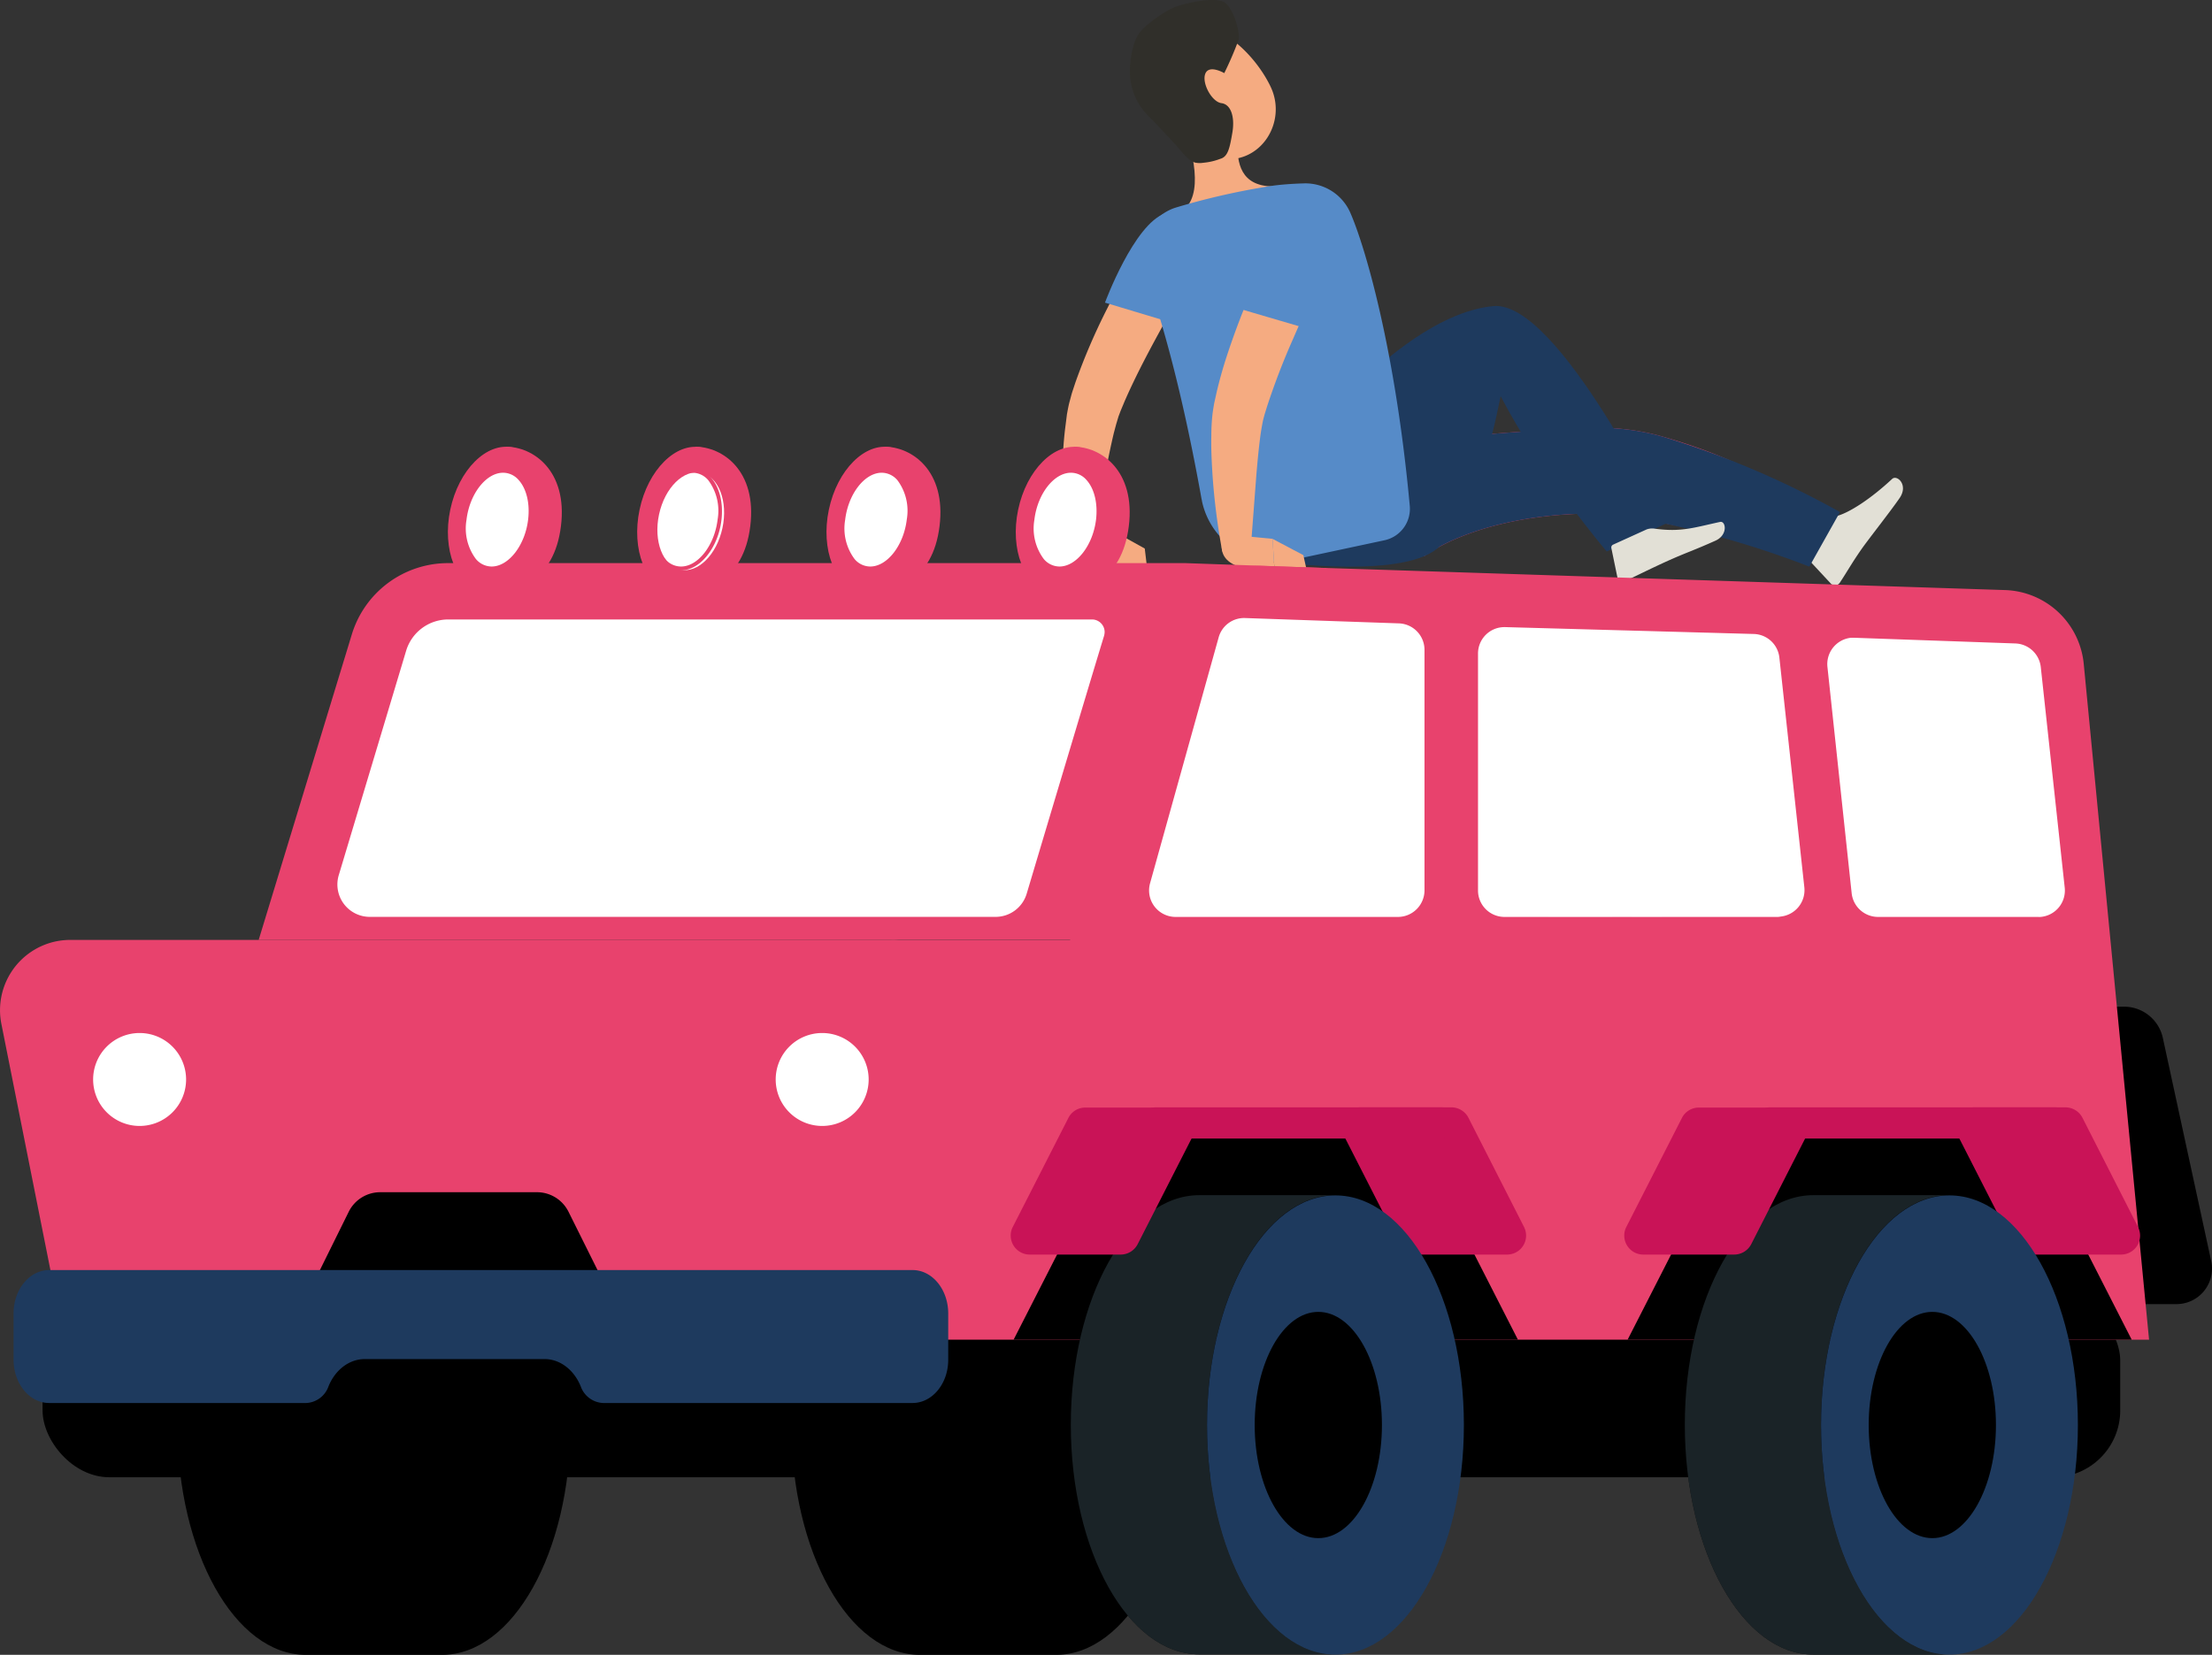
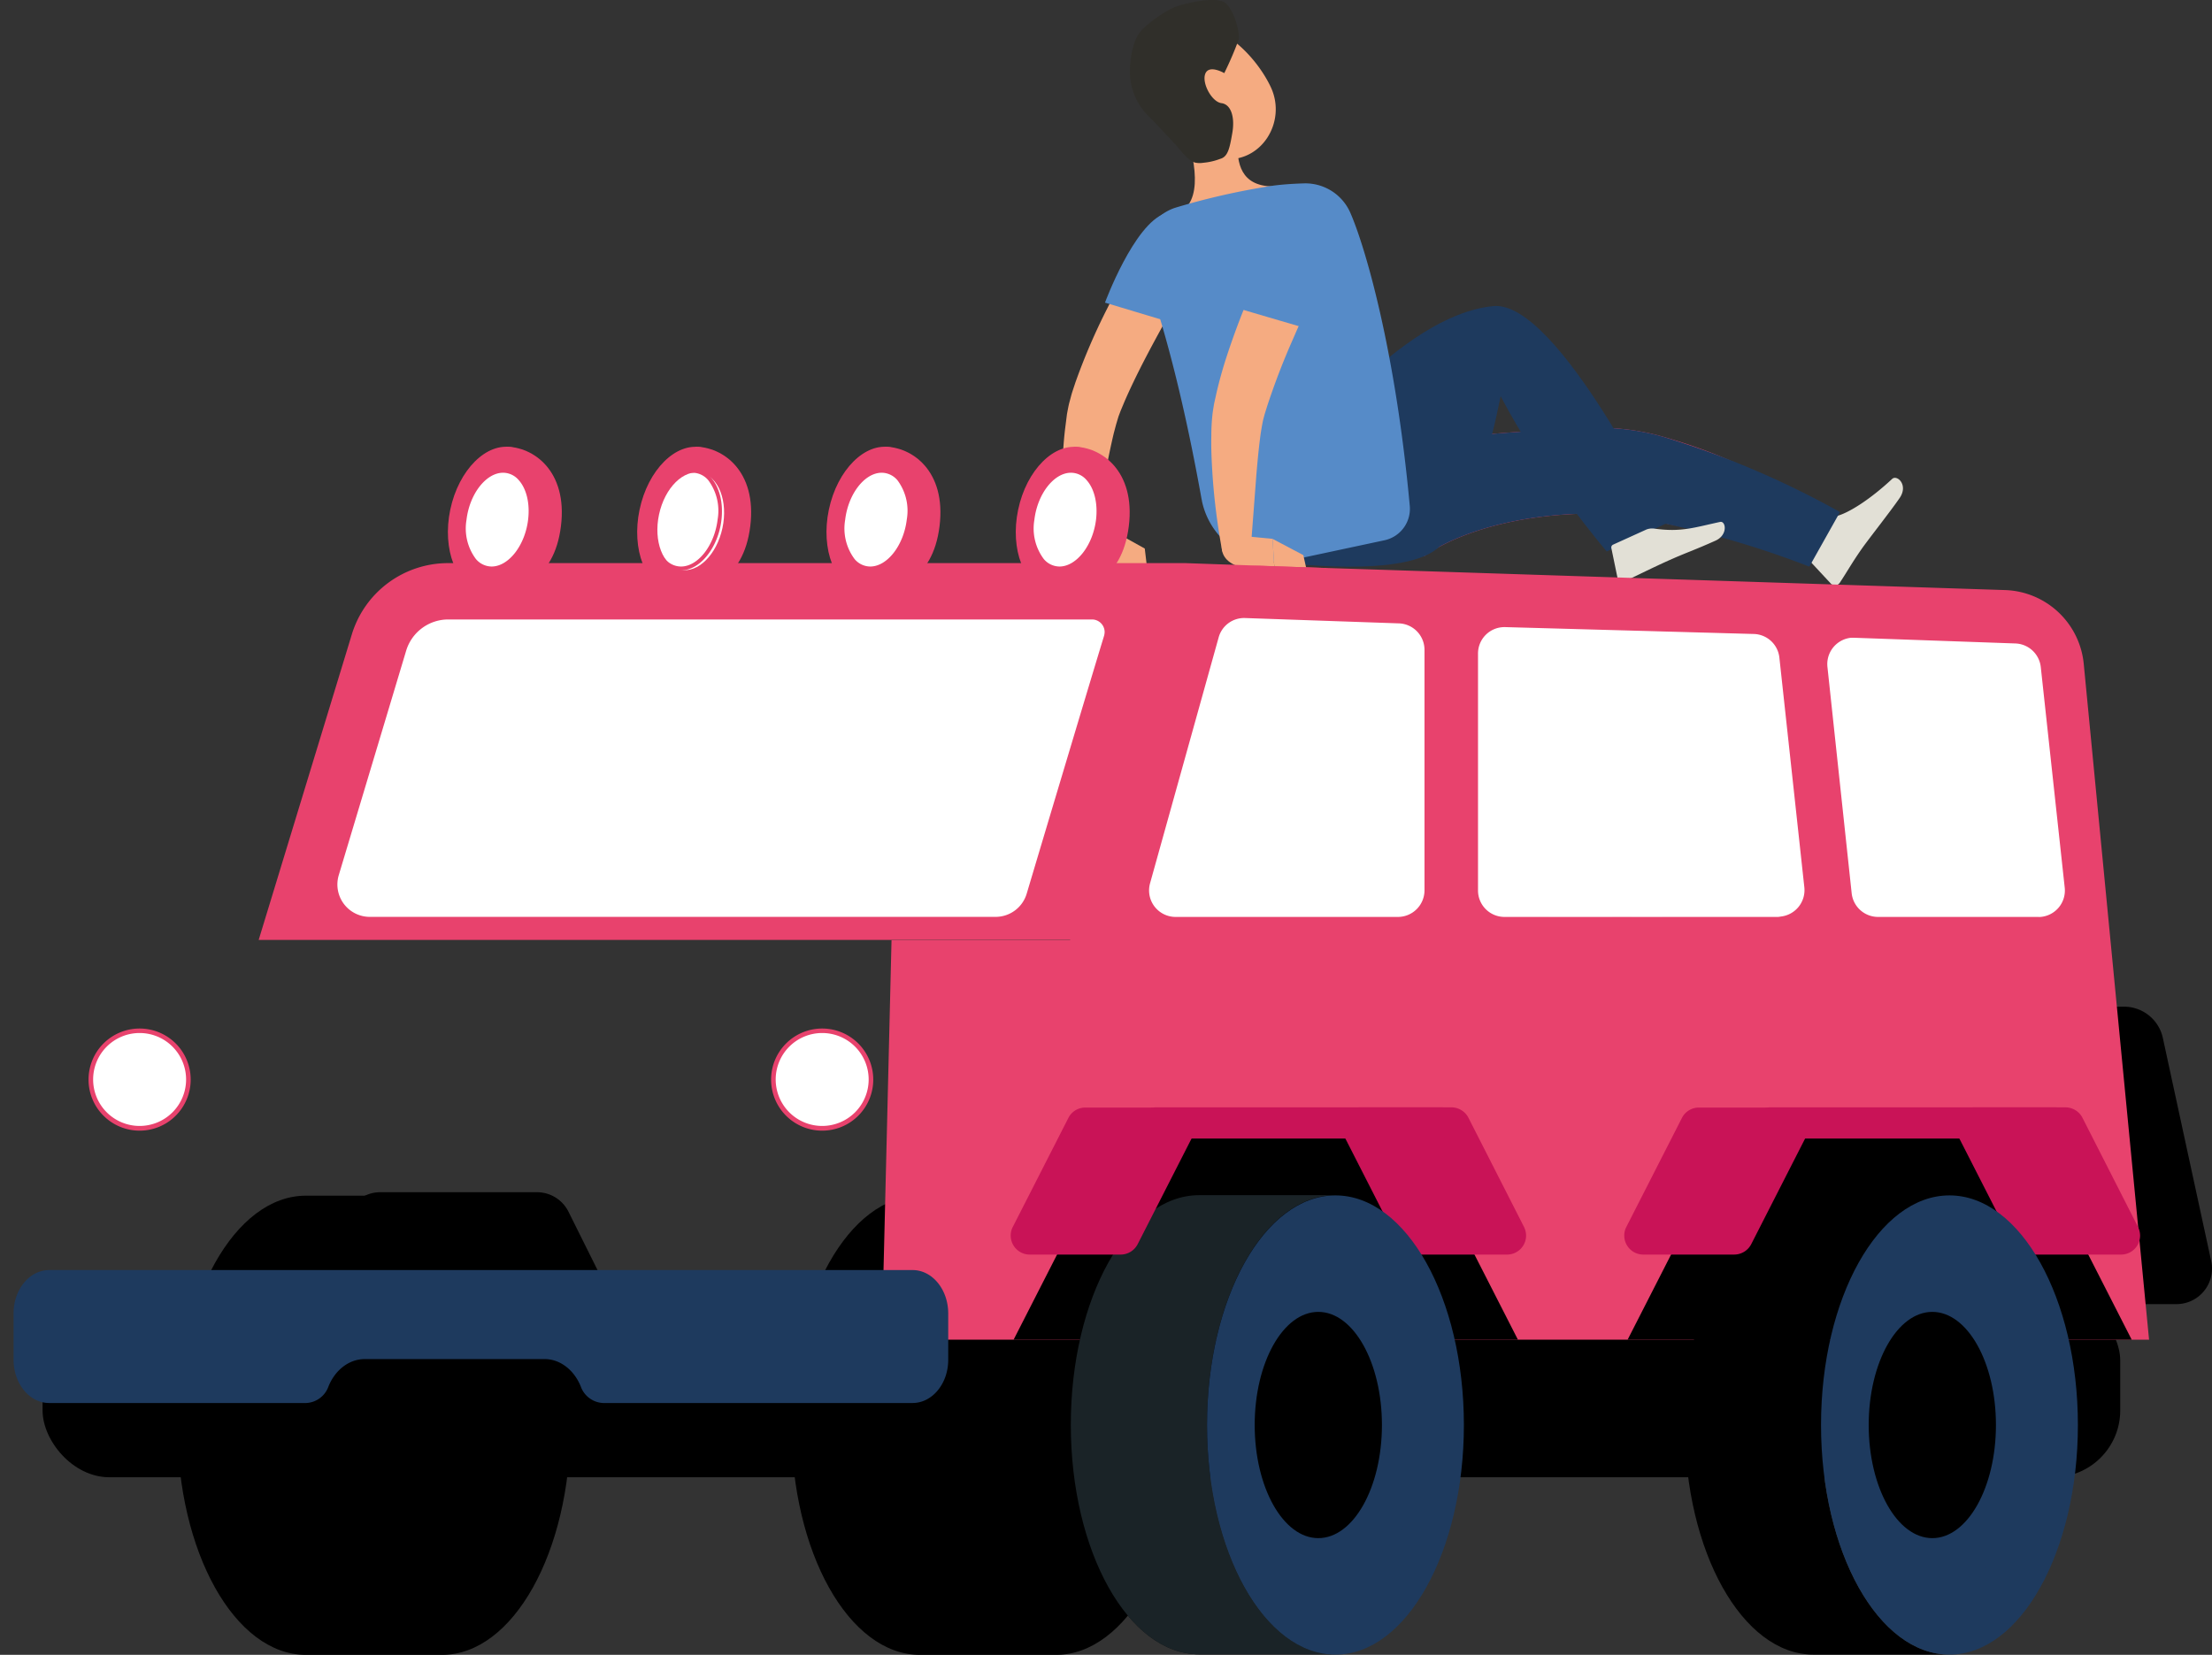
<svg xmlns="http://www.w3.org/2000/svg" viewBox="0 0 389.76 291.67">
  <rect x="0" y="0" width="389.76" height="291.67" fill="#333333" stroke="none" />
  <defs>
    <style>.cls-1,.cls-10{fill:#263238;}.cls-2{fill:#e2e0d6;}.cls-3{fill:#e8426d;}.cls-4{fill:#1e3a5e;}.cls-5{fill:#f5ab81;}.cls-6{fill:#568bc8;}.cls-7{fill:#f0887d;}.cls-11,.cls-8{fill:#fff;}.cls-9{fill:#c91357;}.cls-10{opacity:0.7;}.cls-10,.cls-11{isolation:isolate;}.cls-11{opacity:0.1;}.cls-12{fill:#302f2a;}</style>
  </defs>
  <title>Ресурс 706</title>
  <g id="Слой_2" data-name="Слой 2">
    <g id="Слой_1-2" data-name="Слой 1">
      <path class="cls-1" d="M121.63,106h-.37a1.67,1.67,0,0,1-1.27-2v0h0l2.56-11.41a1.66,1.66,0,0,1,3.24.72l-2.55,11.4A1.66,1.66,0,0,1,121.63,106Z" />
      <polygon class="cls-2" points="324.43 99.41 325.45 92.87 310.82 87.21 309.79 93.75 324.43 99.41" />
      <path class="cls-2" d="M322.69,91.64l-4.23,6.1a.59.59,0,0,0,.05.72l4.11,4.42a1,1,0,0,0,1.41,0l.11-.12c1.44-2.17,2-3.29,3.88-6,1.15-1.65,5.14-6.7,6.71-9s-.47-4.15-1.33-3.35c-3.81,3.56-7.63,6-9.77,6.54A1.57,1.57,0,0,0,322.69,91.64Z" />
      <path class="cls-3" d="M229,79.9s31.2-3.82,51.34-4.48A41.29,41.29,0,0,1,293.13,77c16.18,4.64,23.06,10.63,23.06,10.63l-2.31,9.91s-9.1-3.48-26.94-6.47a42,42,0,0,0-7.92-.54c-19.32.52-28.06,7.5-28.06,7.5Z" />
      <path class="cls-4" d="M229,79.9s31.2-3.82,51.34-4.48A41.29,41.29,0,0,1,293.13,77a158.53,158.53,0,0,1,31.08,13.25l-5.4,9.62a163.22,163.22,0,0,0-31.87-8.8,42,42,0,0,0-7.92-.54c-19.32.52-28.06,7.5-28.06,7.5Z" />
      <path class="cls-5" d="M207.36,19.12c2,4.54,4.73,13,2.09,16.89,0,0,2.32,4.53,11.13,2.65,9.68-2.07,3.6-5.8,3.6-5.8-5.56-.13-6.26-4.08-6.13-8Z" />
      <polygon class="cls-2" points="286.57 99.22 291.59 96.07 283.04 81.31 278.02 84.46 286.57 99.22" />
      <path class="cls-4" d="M228.15,80.28s18.39-24.77,35-26.33c11.36-1.07,30.37,38.34,30.37,38.34L283.11,97.2s-11.33-13.26-18.69-27.36c-2,9.87-4.82,20.15-10.66,26.35-5.66,6-28.43,2.89-28.43,2.89Z" />
      <path class="cls-5" d="M210.55,47.5c-2.19,3.73-4.43,7.64-6.53,11.5s-4.12,7.74-5.84,11.68l-.61,1.46c-.11.26-.19.47-.26.66l-.23.61-.42,1.41-.4,1.5c-.49,2.06-.94,4.22-1.35,6.39L192.46,96l-5-.23a121.11,121.11,0,0,1-.26-13.87c.1-2.33.25-4.67.57-7.07L188,73c.12-.64.23-1.26.38-1.9l.27-1c.09-.35.18-.68.28-1l.57-1.72a109.67,109.67,0,0,1,5.59-13c2.1-4.18,4.33-8.16,6.85-12.17Z" />
      <path class="cls-6" d="M205.29,37.61c-5.48,1.9-10.59,15.73-10.59,15.73l14.3,4.3s4.87-5.55,5.9-11.37C216.06,39.63,211.24,35.53,205.29,37.61Z" />
-       <path class="cls-7" d="M190,93.19l6.59.63-.23,5.5s-10,.84-8.84-4.52Z" />
+       <path class="cls-7" d="M190,93.19s-10,.84-8.84-4.52Z" />
      <polygon class="cls-5" points="201.71 96.68 202.07 99.69 196.33 99.32 196.56 93.82 201.71 96.68" />
      <path class="cls-6" d="M237.9,37.43c2.68,6.08,8,24.37,10.51,51.79a5.67,5.67,0,0,1-4.45,6l-16.25,3.47a13.43,13.43,0,0,1-15.92-10.36h0a2.29,2.29,0,0,0-.07-.36c-2-11.13-5.26-26.88-10.1-40.31a8.67,8.67,0,0,1,5.32-11l.32-.1c.83-.25,1.67-.49,2.5-.72a125.7,125.7,0,0,1,14.73-3.14c1.85-.23,3.68-.33,5.28-.38A8.65,8.65,0,0,1,237.9,37.43Z" />
      <path class="cls-5" d="M233.17,48.06c-1.82,3.81-3.66,7.81-5.36,11.74a126.25,126.25,0,0,0-4.56,11.87l-.45,1.46c-.1.42-.22.77-.31,1.25-.18.92-.35,1.93-.48,3-.26,2.06-.46,4.22-.64,6.38l-1,13.14-5,.3a117.08,117.08,0,0,1-1.72-13.46c-.14-2.28-.27-4.56-.21-6.93a34.56,34.56,0,0,1,.19-3.67c.06-.62.2-1.36.3-2l.39-1.76c.53-2.32,1.17-4.57,1.89-6.76s1.5-4.37,2.32-6.5a125.32,125.32,0,0,1,5.65-12.51Z" />
      <path class="cls-6" d="M226.93,38.51c-5.25,1.92-8.87,15.81-8.87,15.81l14.68,4.31s4.25-5.57,4.66-11.42C237.87,40.54,232.64,36.43,226.93,38.51Z" />
      <path class="cls-5" d="M217.59,94.34l6.63.63.35,5.54s-9.82.84-9.28-4.55Z" />
      <polygon class="cls-5" points="229.65 97.84 230.33 100.87 224.58 100.51 224.22 94.97 229.65 97.84" />
      <path class="cls-5" d="M203.84,19.46c4.39,4.89,6.72,8,11.41,8.55,7,.86,11.52-6.53,8.68-12.63-2.57-5.49-9.33-12.56-16-10.61A9,9,0,0,0,201.86,16h0A9.16,9.16,0,0,0,203.84,19.46Z" />
      <path class="cls-2" d="M290.12,93.32,284.22,96a.54.54,0,0,0-.3.58l1.09,5.28a.85.85,0,0,0,1,.68l.21-.06c2.11-1,5.14-2.5,7.81-3.7,3.13-1.4,4.58-1.84,8.25-3.49,2.22-1,1.83-3.51.81-3.3-4.65,1-6.81,1.82-11.47,1.2A2.84,2.84,0,0,0,290.12,93.32Z" />
      <path d="M77.89,210.74h-24c-12.5,0-22.63,18.12-22.63,40.47s10.13,40.46,22.63,40.46h24c12.5,0,22.63-18.11,22.63-40.46S90.39,210.74,77.89,210.74Z" />
      <path d="M186.08,210.74h-24c-12.5,0-22.63,18.12-22.63,40.47s10.13,40.46,22.63,40.46h24c12.5,0,22.63-18.11,22.63-40.46S198.58,210.74,186.08,210.74Z" />
      <rect x="7.5" y="228.05" width="366.09" height="32.32" rx="11.78" />
      <path class="cls-3" d="M62,111.79,45.58,165.66H208.87l24.9-65.54-24.9-.87H79A17.73,17.73,0,0,0,62,111.79Z" />
      <path d="M383.59,229.85a6.26,6.26,0,0,0,6.17-6.35h0a5.63,5.63,0,0,0-.09-1l-8.57-39.56a7,7,0,0,0-7-5.51H260.7a2.43,2.43,0,0,0-2.41,2.45h0a1.55,1.55,0,0,0,0,.43c1.81,8.14,7.64,35.13,9.86,45.47a5.15,5.15,0,0,0,5.14,4.07Z" />
      <path class="cls-3" d="M155.38,236.12H378.67L367.16,117a14.4,14.4,0,0,0-13.86-13L222.46,99.74a17.76,17.76,0,0,0-17.61,12.56l-16.31,53.41H157.09Z" />
      <path class="cls-8" d="M65.16,161.6a5.71,5.71,0,0,1-5.47-7.35l11.86-39.51A7.75,7.75,0,0,1,79,109.18H192.4a2.23,2.23,0,0,1,2.24,2.22h0a2.93,2.93,0,0,1-.1.66c-2.49,8.15-10.56,35.14-13.64,45.47a5.72,5.72,0,0,1-5.48,4.07Z" />
-       <path class="cls-3" d="M160.46,224.74H9.06L.24,180.45A12.39,12.39,0,0,1,10,165.89h0a13,13,0,0,1,2.41-.23H157.09a12.37,12.37,0,0,1,12.13,14.79Z" />
      <circle class="cls-8" cx="24.6" cy="190.26" r="8.6" />
      <path class="cls-3" d="M24.6,199.28a9,9,0,1,1,9-9h0A9,9,0,0,1,24.6,199.28Zm0-17.21a8.19,8.19,0,1,0,8.19,8.19,8.19,8.19,0,0,0-8.19-8.19Z" />
      <circle class="cls-8" cx="144.87" cy="190.26" r="8.6" />
      <path class="cls-3" d="M144.87,199.28a9,9,0,1,1,9-9h0A9,9,0,0,1,144.87,199.28Zm0-17.21a8.19,8.19,0,1,0,8.19,8.19,8.19,8.19,0,0,0-8.19-8.19Z" />
      <path d="M100.17,213.57a6.2,6.2,0,0,0-5.55-3.44H67a6.19,6.19,0,0,0-5.55,3.44l-5.52,11.17h49.8Z" />
      <path class="cls-4" d="M167.08,231.48v8.19c0,4.2-2.81,7.6-6.26,7.61H106.24a4.38,4.38,0,0,1-3.92-2.95h0c-1.21-2.94-3.68-4.8-6.38-4.79H64.27c-2.7,0-5.18,1.85-6.38,4.79h0A4.38,4.38,0,0,1,54,247.28H8.65c-3.45,0-6.25-3.41-6.26-7.61v-8.19c0-4.21,2.81-7.62,6.26-7.63H160.82C164.27,223.86,167.07,227.27,167.08,231.48Z" />
      <path d="M267.46,236.12l-19.1-37.44a5.22,5.22,0,0,0-4.65-2.85H202.35a5.19,5.19,0,0,0-4.64,2.85L178.6,236.12Z" />
      <path class="cls-9" d="M249.53,221.12h16a3.35,3.35,0,0,0,3.37-3.33,3.47,3.47,0,0,0-.37-1.55L258.74,197a3.39,3.39,0,0,0-3-1.83h-16a3.35,3.35,0,0,0-3.37,3.33,3.22,3.22,0,0,0,.37,1.55l9.79,19.2A3.38,3.38,0,0,0,249.53,221.12Z" />
      <path d="M212.68,251.12c0-22.35,10.13-40.47,22.63-40.47h-24c-12.5,0-22.63,18.12-22.63,40.47s10.13,40.46,22.63,40.46h24C222.81,291.62,212.68,273.51,212.68,251.12Z" />
      <path class="cls-10" d="M212.68,251.12c0-22.35,10.13-40.47,22.63-40.47h-24c-12.5,0-22.63,18.12-22.63,40.47s10.13,40.46,22.63,40.46h24C222.81,291.62,212.68,273.51,212.68,251.12Z" />
      <ellipse class="cls-4" cx="235.31" cy="251.16" rx="22.63" ry="40.47" />
      <ellipse class="cls-4" cx="235.66" cy="251.16" rx="15.35" ry="27.31" />
      <ellipse cx="232.29" cy="251.16" rx="11.21" ry="19.94" />
      <path class="cls-9" d="M197.38,221.12H181.46a3.35,3.35,0,0,1-3.37-3.33,3.22,3.22,0,0,1,.37-1.55l9.79-19.2a3.33,3.33,0,0,1,3-1.83h16a3.35,3.35,0,0,1,3.37,3.33,3.47,3.47,0,0,1-.37,1.55l-9.79,19.2A3.38,3.38,0,0,1,197.38,221.12Z" />
      <path class="cls-9" d="M203.73,195.17H254a2.75,2.75,0,0,1,2.75,2.75h0a2.75,2.75,0,0,1-2.75,2.75H203.73a2.75,2.75,0,0,1-2.75-2.75h0A2.75,2.75,0,0,1,203.73,195.17Z" />
      <path d="M375.61,236.12l-19.1-37.44a5.22,5.22,0,0,0-4.65-2.85H310.54a5.19,5.19,0,0,0-4.64,2.85l-19.11,37.44Z" />
      <path class="cls-9" d="M357.72,221.12h16a3.35,3.35,0,0,0,3.37-3.33,3.47,3.47,0,0,0-.37-1.55L366.93,197a3.39,3.39,0,0,0-3-1.83h-16a3.35,3.35,0,0,0-3.37,3.33,3.22,3.22,0,0,0,.37,1.55l9.79,19.2A3.38,3.38,0,0,0,357.72,221.12Z" />
      <path d="M320.87,251.12c0-22.35,10.13-40.47,22.63-40.47h-24c-12.5,0-22.63,18.12-22.63,40.47s10.16,40.5,22.63,40.5h24C331,291.62,320.87,273.51,320.87,251.12Z" />
-       <path class="cls-10" d="M320.87,251.12c0-22.35,10.13-40.47,22.63-40.47h-24c-12.5,0-22.63,18.12-22.63,40.47s10.16,40.5,22.63,40.5h24C331,291.62,320.87,273.51,320.87,251.12Z" />
      <ellipse class="cls-4" cx="343.5" cy="251.16" rx="22.63" ry="40.47" />
      <ellipse class="cls-4" cx="343.85" cy="251.16" rx="15.35" ry="27.31" />
      <ellipse cx="340.48" cy="251.16" rx="11.21" ry="19.94" />
      <path class="cls-9" d="M305.57,221.12h-16a3.35,3.35,0,0,1-3.37-3.33,3.22,3.22,0,0,1,.37-1.55l9.79-19.2a3.33,3.33,0,0,1,3-1.83h16a3.35,3.35,0,0,1,3.37,3.33,3.47,3.47,0,0,1-.37,1.55l-9.79,19.2A3.39,3.39,0,0,1,305.57,221.12Z" />
      <path class="cls-9" d="M311.92,195.17h50.22a2.75,2.75,0,0,1,2.75,2.75h0a2.75,2.75,0,0,1-2.75,2.75H311.92a2.75,2.75,0,0,1-2.75-2.75h0A2.75,2.75,0,0,1,311.92,195.17Z" />
      <path class="cls-8" d="M251,114.54v42.4a4.69,4.69,0,0,1-4.66,4.67h-39.2a4.67,4.67,0,0,1-4.67-4.67,4.83,4.83,0,0,1,.17-1.25l12.09-43.35a4.65,4.65,0,0,1,4.66-3.41l27.12.94A4.67,4.67,0,0,1,251,114.54Z" />
      <path class="cls-8" d="M313.29,161.61h-48.2a4.66,4.66,0,0,1-4.66-4.66h0V115.19a4.65,4.65,0,0,1,4.64-4.66h.18l43.81,1.21a4.66,4.66,0,0,1,4.47,4.16l4.4,40.5a4.68,4.68,0,0,1-4.14,5.14A4.29,4.29,0,0,1,313.29,161.61Z" />
      <path class="cls-8" d="M359.13,161.61H330.91a4.68,4.68,0,0,1-4.64-4.16L322,117.56a4.67,4.67,0,0,1,4.12-5.15h.68l28.31,1a4.67,4.67,0,0,1,4.48,4.16l4.22,38.89a4.67,4.67,0,0,1-4.15,5.14h0A2.9,2.9,0,0,1,359.13,161.61Z" />
      <polygon class="cls-11" points="297.4 111.45 286.21 111.13 272.83 161.6 284.1 161.6 297.4 111.45" />
      <polygon class="cls-11" points="306.1 111.7 300.76 111.54 287.49 161.6 292.87 161.6 306.1 111.7" />
      <path class="cls-3" d="M189.23,78.74c4.76,0,10.88,4.2,9.67,14s-7.93,11.71-12.69,11.71" />
      <ellipse class="cls-3" cx="187.72" cy="91.59" rx="12.99" ry="8.5" transform="translate(59.56 256.52) rotate(-78.16)" />
      <ellipse class="cls-8" cx="187.72" cy="91.59" rx="8.71" ry="5.7" transform="translate(59.56 256.52) rotate(-78.16)" />
      <path class="cls-3" d="M186.71,100.53A4.36,4.36,0,0,1,183.43,99c-1.49-1.67-2.16-4.45-1.81-7.43.57-4.91,3.77-8.9,7.12-8.9A4.3,4.3,0,0,1,192,84.19c1.48,1.67,2.16,4.45,1.81,7.43C193.25,96.53,190.06,100.53,186.71,100.53Zm2-17.21c-3,0-5.91,3.72-6.45,8.3a9,9,0,0,0,1.65,6.9,3.65,3.65,0,0,0,2.77,1.33c3,0,5.91-3.73,6.45-8.31h0c.32-2.79-.29-5.37-1.65-6.9a3.65,3.65,0,0,0-2.74-1.32Z" />
      <path class="cls-3" d="M155.88,78.74c4.75,0,10.88,4.2,9.67,14s-7.94,11.71-12.69,11.71" />
      <ellipse class="cls-3" cx="154.37" cy="91.58" rx="12.99" ry="8.5" transform="translate(33.06 223.87) rotate(-78.16)" />
      <ellipse class="cls-8" cx="154.37" cy="91.58" rx="8.71" ry="5.7" transform="translate(33.06 223.87) rotate(-78.16)" />
      <path class="cls-3" d="M153.36,100.53A4.3,4.3,0,0,1,150.08,99c-1.49-1.67-2.17-4.45-1.82-7.43.58-4.91,3.77-8.9,7.12-8.9a4.26,4.26,0,0,1,3.28,1.55c1.49,1.67,2.17,4.45,1.82,7.43C159.9,96.53,156.71,100.53,153.36,100.53Zm2-17.21c-3,0-5.9,3.72-6.44,8.3a9,9,0,0,0,1.65,6.9,3.62,3.62,0,0,0,2.77,1.33c3,0,5.9-3.73,6.44-8.31h0a9,9,0,0,0-1.65-6.9,3.67,3.67,0,0,0-2.75-1.32Z" />
      <path class="cls-3" d="M122.53,78.74c4.75,0,10.88,4.2,9.67,14s-7.94,11.71-12.69,11.71" />
      <ellipse class="cls-3" cx="121.01" cy="91.58" rx="12.99" ry="8.5" transform="translate(6.55 191.23) rotate(-78.16)" />
      <ellipse class="cls-8" cx="121.01" cy="91.58" rx="8.71" ry="5.7" transform="matrix(0.21, -0.98, 0.98, 0.21, 6.55, 191.23)" />
      <path class="cls-3" d="M120,100.53A4.36,4.36,0,0,1,116.72,99c-1.48-1.67-2.16-4.45-1.81-7.43.58-4.91,3.77-8.9,7.12-8.9a4.29,4.29,0,0,1,3.28,1.55c1.49,1.67,2.16,4.45,1.81,7.43C126.55,96.53,123.35,100.53,120,100.53Zm2-17.21c-3,0-5.91,3.72-6.44,8.3-.33,2.79.28,5.37,1.64,6.9A3.65,3.65,0,0,0,120,99.85c3,0,5.91-3.73,6.45-8.31h0a9,9,0,0,0-1.65-6.9A3.64,3.64,0,0,0,122,83.32Z" />
      <path class="cls-3" d="M89.17,78.74c4.76,0,10.88,4.2,9.67,14s-7.93,11.71-12.69,11.71" />
      <ellipse class="cls-3" cx="87.66" cy="91.58" rx="12.99" ry="8.5" transform="translate(-19.96 158.58) rotate(-78.16)" />
      <ellipse class="cls-8" cx="87.66" cy="91.58" rx="8.71" ry="5.7" transform="translate(-19.96 158.58) rotate(-78.16)" />
      <path class="cls-3" d="M86.65,100.53A4.3,4.3,0,0,1,83.37,99c-1.49-1.67-2.16-4.45-1.81-7.43.57-4.91,3.77-8.9,7.12-8.9A4.27,4.27,0,0,1,92,84.19c1.48,1.67,2.16,4.45,1.81,7.43C93.19,96.53,90,100.53,86.65,100.53Zm2-17.21c-3,0-5.91,3.72-6.45,8.3a9,9,0,0,0,1.65,6.9,3.65,3.65,0,0,0,2.77,1.33c3,0,5.91-3.73,6.44-8.31h0c.33-2.79-.28-5.37-1.64-6.9a3.65,3.65,0,0,0-2.74-1.32Z" />
      <path class="cls-12" d="M210.55,28.65c-1.36-.41-2.63-2.32-3.6-3.36-1.45-1.55-3.54-3.78-4.4-4.66a11,11,0,0,1-3.43-7.24c-.17-2.42.45-5.9,1.54-7.44,1.28-1.83,5-4.19,6.42-4.73s7.57-2.14,9.06-.51,2.37,5.17,2.11,6.3a61.87,61.87,0,0,1-2.53,5.88s-2.64-1.56-3.33.07,1.12,5,2.83,5.22,2.39,2.49,1.92,5.23S216.36,27.63,215,28a11.06,11.06,0,0,1-3,.69A3.79,3.79,0,0,1,210.55,28.65Z" />
    </g>
  </g>
</svg>